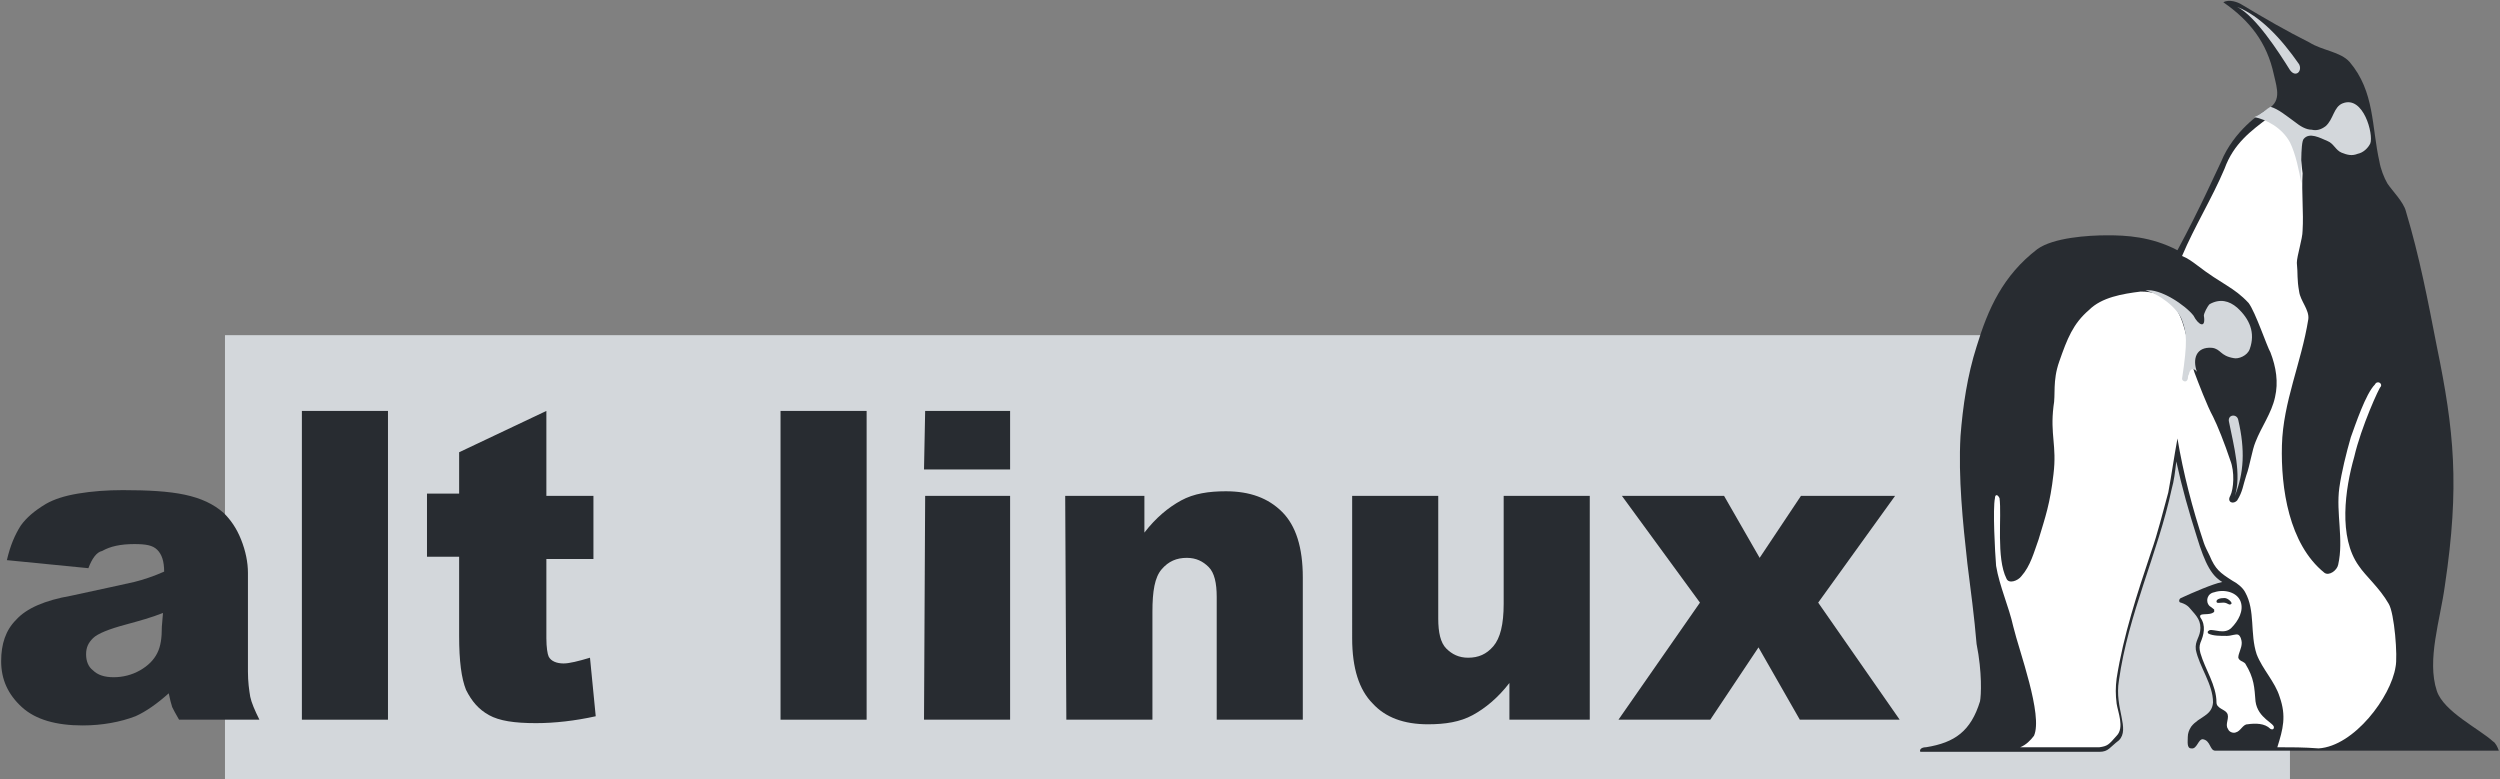
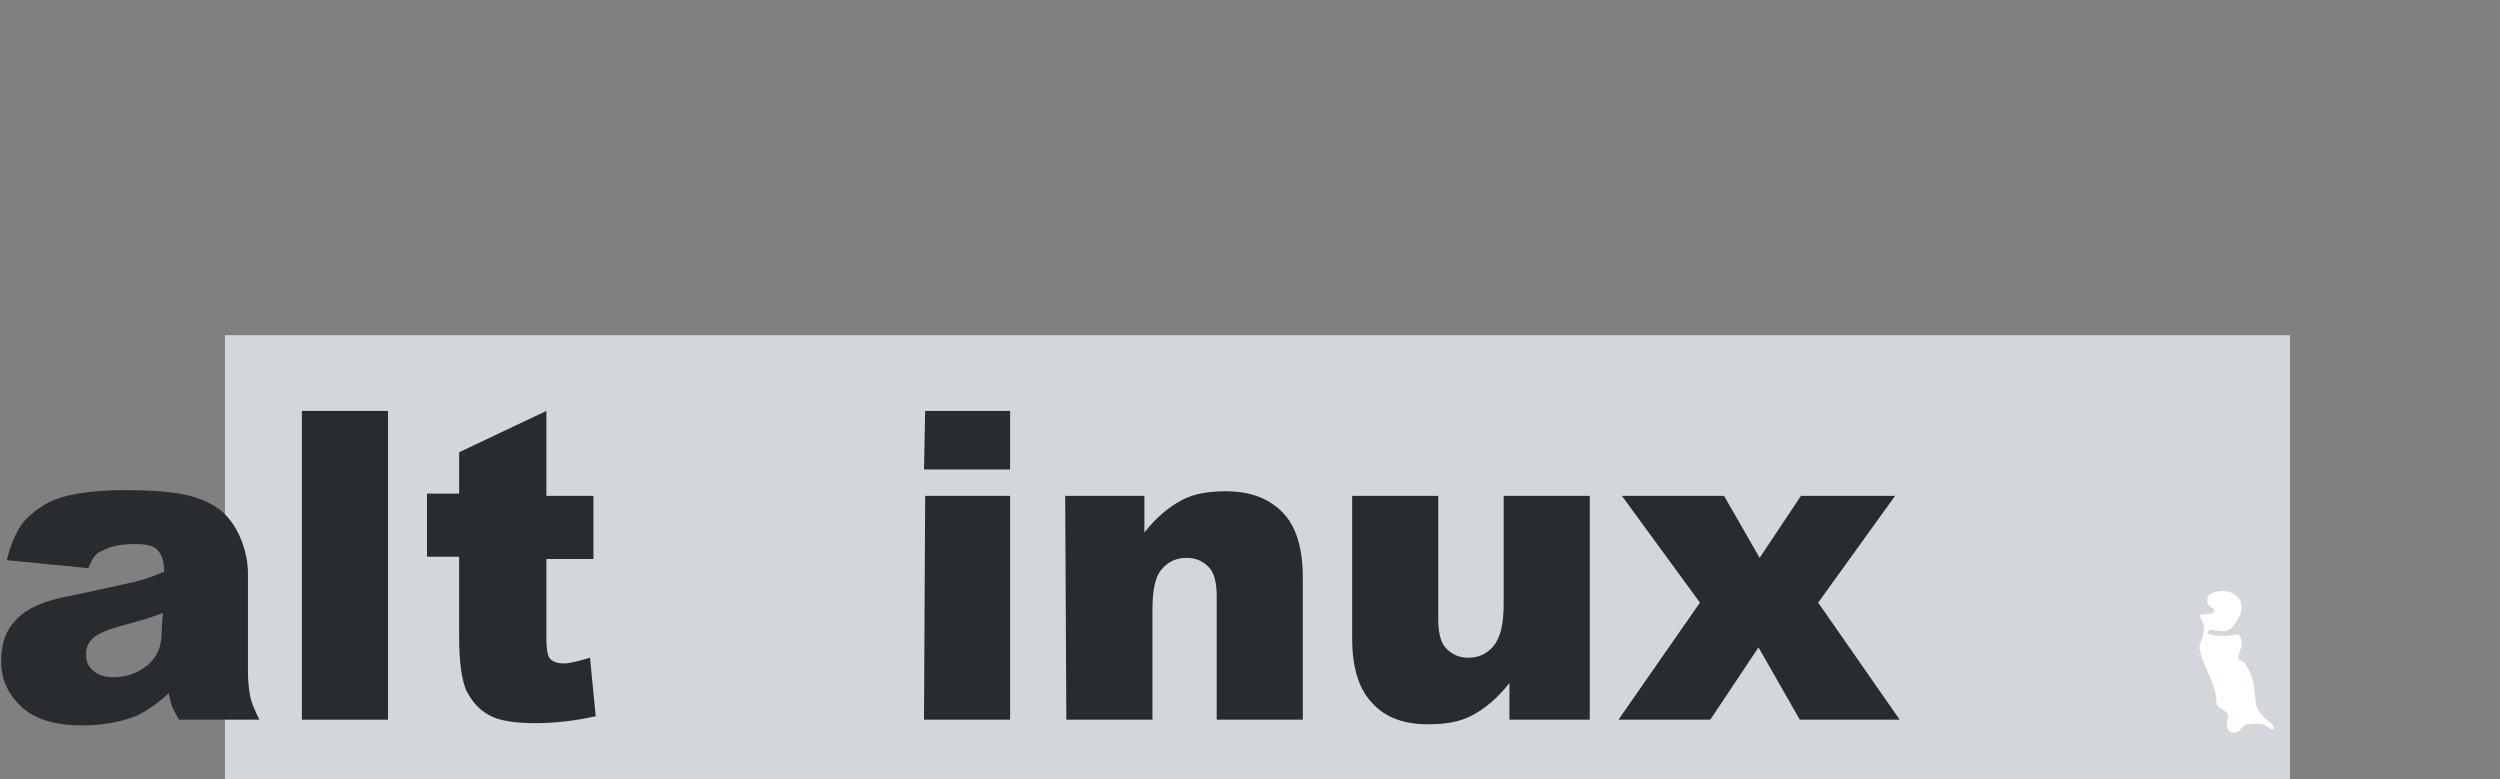
<svg xmlns="http://www.w3.org/2000/svg" xmlns:ns1="http://www.inkscape.org/namespaces/inkscape" xmlns:ns2="http://sodipodi.sourceforge.net/DTD/sodipodi-0.dtd" version="1.1" id="svg2" ns1:output_extension="org.inkscape.output.svgz.inkscape" ns2:version="0.32" x="0px" y="0px" viewBox="0 0 217.8 67.9" style="enable-background:new 0 0 217.8 67.9;" xml:space="preserve">
  <rect x="0" y="0" width="217.8" height="67.9" fill="#808080" stroke="none" />
  <style type="text/css"> .st0{fill:#D3D7DB;} .st1{fill:#282C31;} .st2{fill:#FFFFFF;} </style>
  <defs> </defs>
  <path id="path89" ns1:connector-curvature="0" class="st0" d="M199.4,67.9H19.6V29.2h179.9v38.7H199.4z" />
  <path id="path91" ns1:connector-curvature="0" class="st1" d="M7.7,49.5l-7.1-0.7c0.3-1.3,0.7-2.2,1.2-3 C2.3,45.1,3,44.5,4,43.9c0.7-0.4,1.6-0.7,2.8-0.9s2.5-0.3,3.9-0.3c2.2,0,4,0.1,5.4,0.4c1.4,0.3,2.5,0.8,3.4,1.6 c0.6,0.6,1.1,1.3,1.5,2.3s0.6,2,0.6,2.9v8.6c0,0.9,0.1,1.6,0.2,2.2c0.1,0.5,0.4,1.2,0.8,2h-7c-0.3-0.5-0.5-0.9-0.6-1.1 c-0.1-0.3-0.2-0.7-0.3-1.2c-1,0.9-2,1.6-2.9,2c-1.3,0.5-2.9,0.8-4.6,0.8c-2.3,0-4.1-0.5-5.3-1.6s-1.8-2.4-1.8-4 c0-1.5,0.4-2.7,1.3-3.6c0.9-1,2.5-1.7,4.8-2.1c2.8-0.6,4.6-1,5.5-1.2c0.8-0.2,1.7-0.5,2.6-0.9c0-0.9-0.2-1.5-0.6-1.9 c-0.4-0.4-1-0.5-2-0.5c-1.2,0-2.1,0.2-2.8,0.6C8.4,48.1,8,48.7,7.7,49.5 M14.2,53.4c-1,0.4-2.1,0.7-3.2,1c-1.5,0.4-2.5,0.8-2.9,1.2 C7.7,56,7.5,56.4,7.5,57s0.2,1.1,0.6,1.4c0.4,0.4,1,0.6,1.8,0.6s1.6-0.2,2.3-0.6c0.7-0.4,1.2-0.9,1.5-1.5s0.4-1.3,0.4-2.3L14.2,53.4 z" />
  <path id="path93" ns1:connector-curvature="0" class="st1" d="M26.3,35.8h7.5v26.9h-7.5V35.8z" />
  <path id="path95" ns1:connector-curvature="0" class="st1" d="M47.6,35.8v7.4h4.1v5.5h-4.1v6.9c0,0.8,0.1,1.4,0.2,1.6 c0.2,0.4,0.7,0.6,1.3,0.6c0.5,0,1.3-0.2,2.3-0.5l0.5,5.1c-1.8,0.4-3.6,0.6-5.2,0.6c-1.9,0-3.2-0.2-4.1-0.7c-0.9-0.5-1.5-1.2-2-2.2 c-0.4-1-0.6-2.5-0.6-4.7v-6.9h-2.8V43H40v-3.6L47.6,35.8z" />
-   <path id="path97" ns1:connector-curvature="0" class="st1" d="M68,35.8h7.5v26.9H68V35.8z" />
  <path id="path99" ns1:connector-curvature="0" class="st1" d="M80.6,35.8H88v5.1h-7.5L80.6,35.8 M80.6,43.2H88v19.5h-7.5 L80.6,43.2L80.6,43.2z" />
  <path id="path101" ns1:connector-curvature="0" class="st1" d="M92.8,43.2h6.9v3.2c1-1.3,2.1-2.2,3.2-2.8s2.4-0.8,3.9-0.8 c2.1,0,3.7,0.6,4.9,1.8c1.2,1.2,1.8,3.1,1.8,5.7v12.4H106V52c0-1.2-0.2-2.1-0.7-2.6s-1.1-0.8-1.9-0.8c-0.9,0-1.6,0.3-2.2,1 s-0.8,1.9-0.8,3.7v9.4h-7.5L92.8,43.2z" />
  <path id="path103" ns1:connector-curvature="0" class="st1" d="M138.5,62.7h-7v-3.2c-1,1.3-2.1,2.2-3.2,2.8 c-1.1,0.6-2.4,0.8-3.9,0.8c-2.1,0-3.7-0.6-4.8-1.8c-1.2-1.2-1.8-3.1-1.8-5.7V43.2h7.5v10.7c0,1.2,0.2,2.1,0.7,2.6s1.1,0.8,1.9,0.8 c0.9,0,1.6-0.3,2.2-1c0.6-0.7,0.9-1.9,0.9-3.7v-9.4h7.5L138.5,62.7z" />
  <path id="path105" ns1:connector-curvature="0" class="st1" d="M141.3,43.2h8.9l3.1,5.4l3.6-5.4h8.2l-6.7,9.3l7.1,10.2h-8.7 l-3.6-6.3l-4.2,6.3h-8l7.1-10.2L141.3,43.2z" />
-   <path id="path107" ns1:connector-curvature="0" class="st1" d="M193.6,50.7c-0.9,0.2-2.5,0.9-3.6,1.4c-0.2,0.1-0.2,0.4,0,0.4 c0.3,0.1,0.5,0.2,0.7,0.4c0.5,0.6,1,1,1,1.8s-0.5,1.1-0.4,1.9c0.3,1.5,1.5,3,1.5,4.6c-0.1,1.2-1.2,1.2-1.9,2.1 c-0.2,0.3-0.3,0.6-0.3,0.9c0,0.4-0.1,1,0.3,1c0.5,0.1,0.6-0.8,1-0.8c0.7,0.1,0.6,1,1.1,1h24.7c-0.1-0.3-0.3-0.7-0.5-0.8 c-1.2-1.1-4.3-2.6-4.9-4.4c-0.9-2.7,0.3-6.2,0.7-9.2c1.3-8.7,0.8-13.5-0.7-20.8c-0.8-4.1-1.5-7.8-2.7-11.8c-0.2-0.8-1.2-1.8-1.6-2.4 c-0.3-0.5-0.6-1.3-0.7-1.9c-0.7-3.1-0.4-6.1-2.6-8.7c-0.8-0.9-2.4-1-3.5-1.7c-2-1-3.9-2.1-5.9-3.3c-0.3-0.2-1.1-0.5-1.6-0.2 c2.3,1.6,3.8,3.5,4.4,6.3c0.3,1.3,0.7,2.4-0.7,3.1c-0.4,0.2-2.8,1.8-3.9,4.5c-0.3,0.6-1.9,4.2-3.8,7.7c-2.3-1.2-4.5-1.3-6.1-1.3 c-1.7,0-4.7,0.2-6.1,1.2c-3,2.3-4.3,5.2-5.3,8.5c-0.8,2.5-1.2,5.2-1.4,7.8c-0.2,3.6,0.2,7.5,0.6,11.1c0.3,2.4,0.6,4.6,0.8,7 c0.5,2.5,0.4,4.5,0.3,5c-0.8,2.6-2.2,3.6-4.7,4c-0.4,0-0.6,0.2-0.5,0.4c2.4,0,4.7,0,7,0l0,0h8.6c0.8,0,0.9-0.4,1.7-1 c1-1-0.4-2.8,0-5.2c0.8-5.8,3.4-11.1,4.6-16.7c0.2-0.7,0.3-1.5,0.4-2.4c0.5,2.3,1.1,4.4,1.8,6.6c0.7,2.3,1.3,3.5,2.4,4l0,0 C193.8,50.6,193.7,50.6,193.6,50.7L193.6,50.7z" />
-   <path id="path109" ns1:connector-curvature="0" class="st2" d="M198.4,65.1c0.5-1.6,0.8-2.7,0.2-4.4c-0.4-1.3-1.5-2.4-2-3.7 c-0.6-1.8-0.1-3.8-1-5.4c-0.2-0.4-0.7-0.8-1.1-1c-1.1-0.7-1.5-1-2-2.2c-0.2-0.4-0.4-0.8-0.5-1.1c-1-3-1.8-6.1-2.3-9.1 c-0.3,1.6-0.5,3.1-0.8,4.7c-0.5,1.8-0.9,3.5-1.5,5.2c-1.2,3.6-2.4,7.2-3,11c-0.1,0.8-0.1,1.4,0,2.2c0.1,0.7,0.7,2.1,0,2.8 c-0.7,0.8-0.8,0.9-1.5,1c-2.2,0-4.7,0-6.9,0c0.5-0.2,0.9-0.6,1.2-1c0.8-1.8-1.3-7.4-1.8-9.5c-0.4-1.8-1.2-3.5-1.5-5.3 c-0.1-1.2-0.3-5-0.1-5.9c0-0.3,0.2-0.4,0.4,0c0.2,1.6-0.3,5.2,0.6,7c0.2,0.5,1,0.2,1.3-0.2c0.8-0.9,1.1-2.1,1.5-3.2 c0.6-2,1-3.1,1.3-5.7c0.3-2.5-0.3-3.4,0-5.9c0.2-1-0.1-2.2,0.5-3.9c0.7-2,1.2-3.3,2.6-4.5c1.1-1.1,2.9-1.4,4.5-1.6 c4.3,0,3.8,4.7,4.7,7.1c0.3,0.8,1.1,2.9,1.6,3.8c0.4,0.8,1,2.3,1.5,3.8c0.4,1,0.3,2.5,0,3.1c-0.3,0.5,0.2,0.8,0.6,0.4 c0.5-0.8,0.5-1.3,0.8-2.2c0.3-0.8,0.5-2.2,0.8-2.9c0.5-1.3,1.4-2.5,1.7-3.9c0.3-1.3,0.1-2.6-0.4-3.9c-0.3-0.5-1.3-3.5-1.9-4.3 c-1.3-1.4-2.3-1.6-4.5-3.3c-0.4-0.3-0.8-0.6-1.3-0.8c1.1-2.6,2.6-5,3.7-7.6c0.8-2.2,2.3-3.3,3.9-4.5c2.7,1.6,2.5,1.7,2.9,4.9 c-0.1,1.7,0.1,3.4,0,5c0,0.7-0.5,2.2-0.5,2.8c0.1,1,0,1.4,0.2,2.5c0.1,0.8,0.9,1.6,0.8,2.4c-0.6,3.8-2.2,7.2-2.3,11 c-0.1,3.7,0.6,8.6,3.7,11.1c0.4,0.3,1.1-0.2,1.2-0.7c0.5-2.2-0.2-4.5,0.1-6.7c0.2-1.4,0.6-3,1-4.4c0.4-1.1,1.3-3.8,2.1-4.6 c0.2-0.4,0.7-0.1,0.5,0.2c-0.1,0-1.7,3.5-2.3,6.1c-0.8,2.8-1.4,7,0.4,9.5c0.6,0.9,1.8,1.9,2.6,3.3c0.5,0.8,0.8,4.6,0.6,5.5 c-0.4,2.6-3.6,6.9-6.7,7.1C200.7,65.1,199.6,65.1,198.4,65.1L198.4,65.1z" />
  <path id="path111" ns1:connector-curvature="0" class="st2" d="M192.9,53.3v-0.2c-0.1-0.1-0.4-0.3-0.4-0.3 c-0.4-0.4-0.2-1.1,0.4-1.2c0.9-0.3,2,0,2.3,0.8s-0.2,1.7-0.8,2.3s-1.5,0.1-1.9,0.2c-0.2,0.1-0.2,0.2-0.1,0.3c0.4,0.2,1,0.2,1.6,0.2 c0.4,0,0.8-0.2,1-0.1c0.2,0.1,0.3,0.5,0.3,0.7c0,0.5-0.3,0.9-0.3,1.3c0.1,0.3,0.4,0.3,0.6,0.5c0.8,1.3,0.8,2.1,0.9,3.3 c0.2,1.5,1.7,1.9,1.6,2.3c0,0.1-0.1,0.2-0.3,0.1c-0.5-0.5-1.3-0.5-2-0.4c-0.4,0-0.6,0.6-1,0.7c-0.2,0.1-0.6,0-0.7-0.3 c-0.3-0.4,0.2-1-0.1-1.4c-0.2-0.3-0.9-0.4-0.9-0.9c0-1.5-1-2.9-1.4-4.3c-0.1-0.4-0.1-0.6,0-0.9c0.3-0.7,0.5-1.5,0-2.2 C191.5,53.3,192.5,53.7,192.9,53.3L192.9,53.3z" />
-   <path id="path113" ns1:connector-curvature="0" class="st0" d="M194.9,0.6c1.6,0.8,3.6,3.9,4.6,5.5c0.5,0.7,1.1,0.1,0.8-0.5 C198.7,3.3,196.9,1.4,194.9,0.6L194.9,0.6 M186.9,25.3c1.2,0.3,2.8,1.5,3.2,2.6s0.5,1.8,0,5.1c0,0.2,0.4,0.4,0.5,0 c0.1-0.8,0,0,0.1-0.4c0.1-0.6,0.5-0.5,0.7-0.2c-0.4-1.1-0.1-2.2,1.3-2.1c0.8,0.1,0.7,0.7,1.9,0.9c0.4,0.1,1.2-0.2,1.4-0.8 c0.5-1.4,0-2.6-1.1-3.6c-0.7-0.6-1.5-0.8-2.4-0.3c-0.2,0.2-0.5,0.8-0.5,1c0.2,1.2-0.5,0.8-0.9,0C190.4,26.6,188.2,25.1,186.9,25.3 L186.9,25.3 M194.7,43.2c0.6-1.8-0.1-4.4-0.5-6.4c-0.2-0.7,0.7-0.8,0.8-0.2C195.6,39.2,195.5,41.2,194.7,43.2L194.7,43.2 M197.8,9.3 c-0.2,0.1-0.9,0.7-1.4,0.9c1,0.2,2.4,0.9,3.1,2.2c0.5,1,0.8,2.5,1,3.6c0-0.7-0.1-3.6,0.2-3.9c0.5-0.6,1.4-0.1,2.1,0.2 c0.5,0.2,0.7,0.8,1.2,1s0.9,0.3,1.4,0.1c0.5-0.1,0.9-0.5,1.1-0.9c0.3-0.8-0.6-4.2-2.4-3.5c-0.8,0.3-0.8,1.4-1.5,2 c-0.4,0.3-0.8,0.4-1.2,0.3c-0.5,0-1-0.3-1.5-0.7C199.2,10.1,198.5,9.5,197.8,9.3L197.8,9.3z" />
-   <path id="path115" ns1:connector-curvature="0" class="st1" d="M193.8,52.1c0.3,0,0.7,0.4,0.6,0.5c-0.2,0.2-0.3-0.1-0.7-0.1 c-0.3,0-0.6,0.1-0.6-0.1C193.1,52.2,193.4,52.1,193.8,52.1L193.8,52.1z" />
</svg>